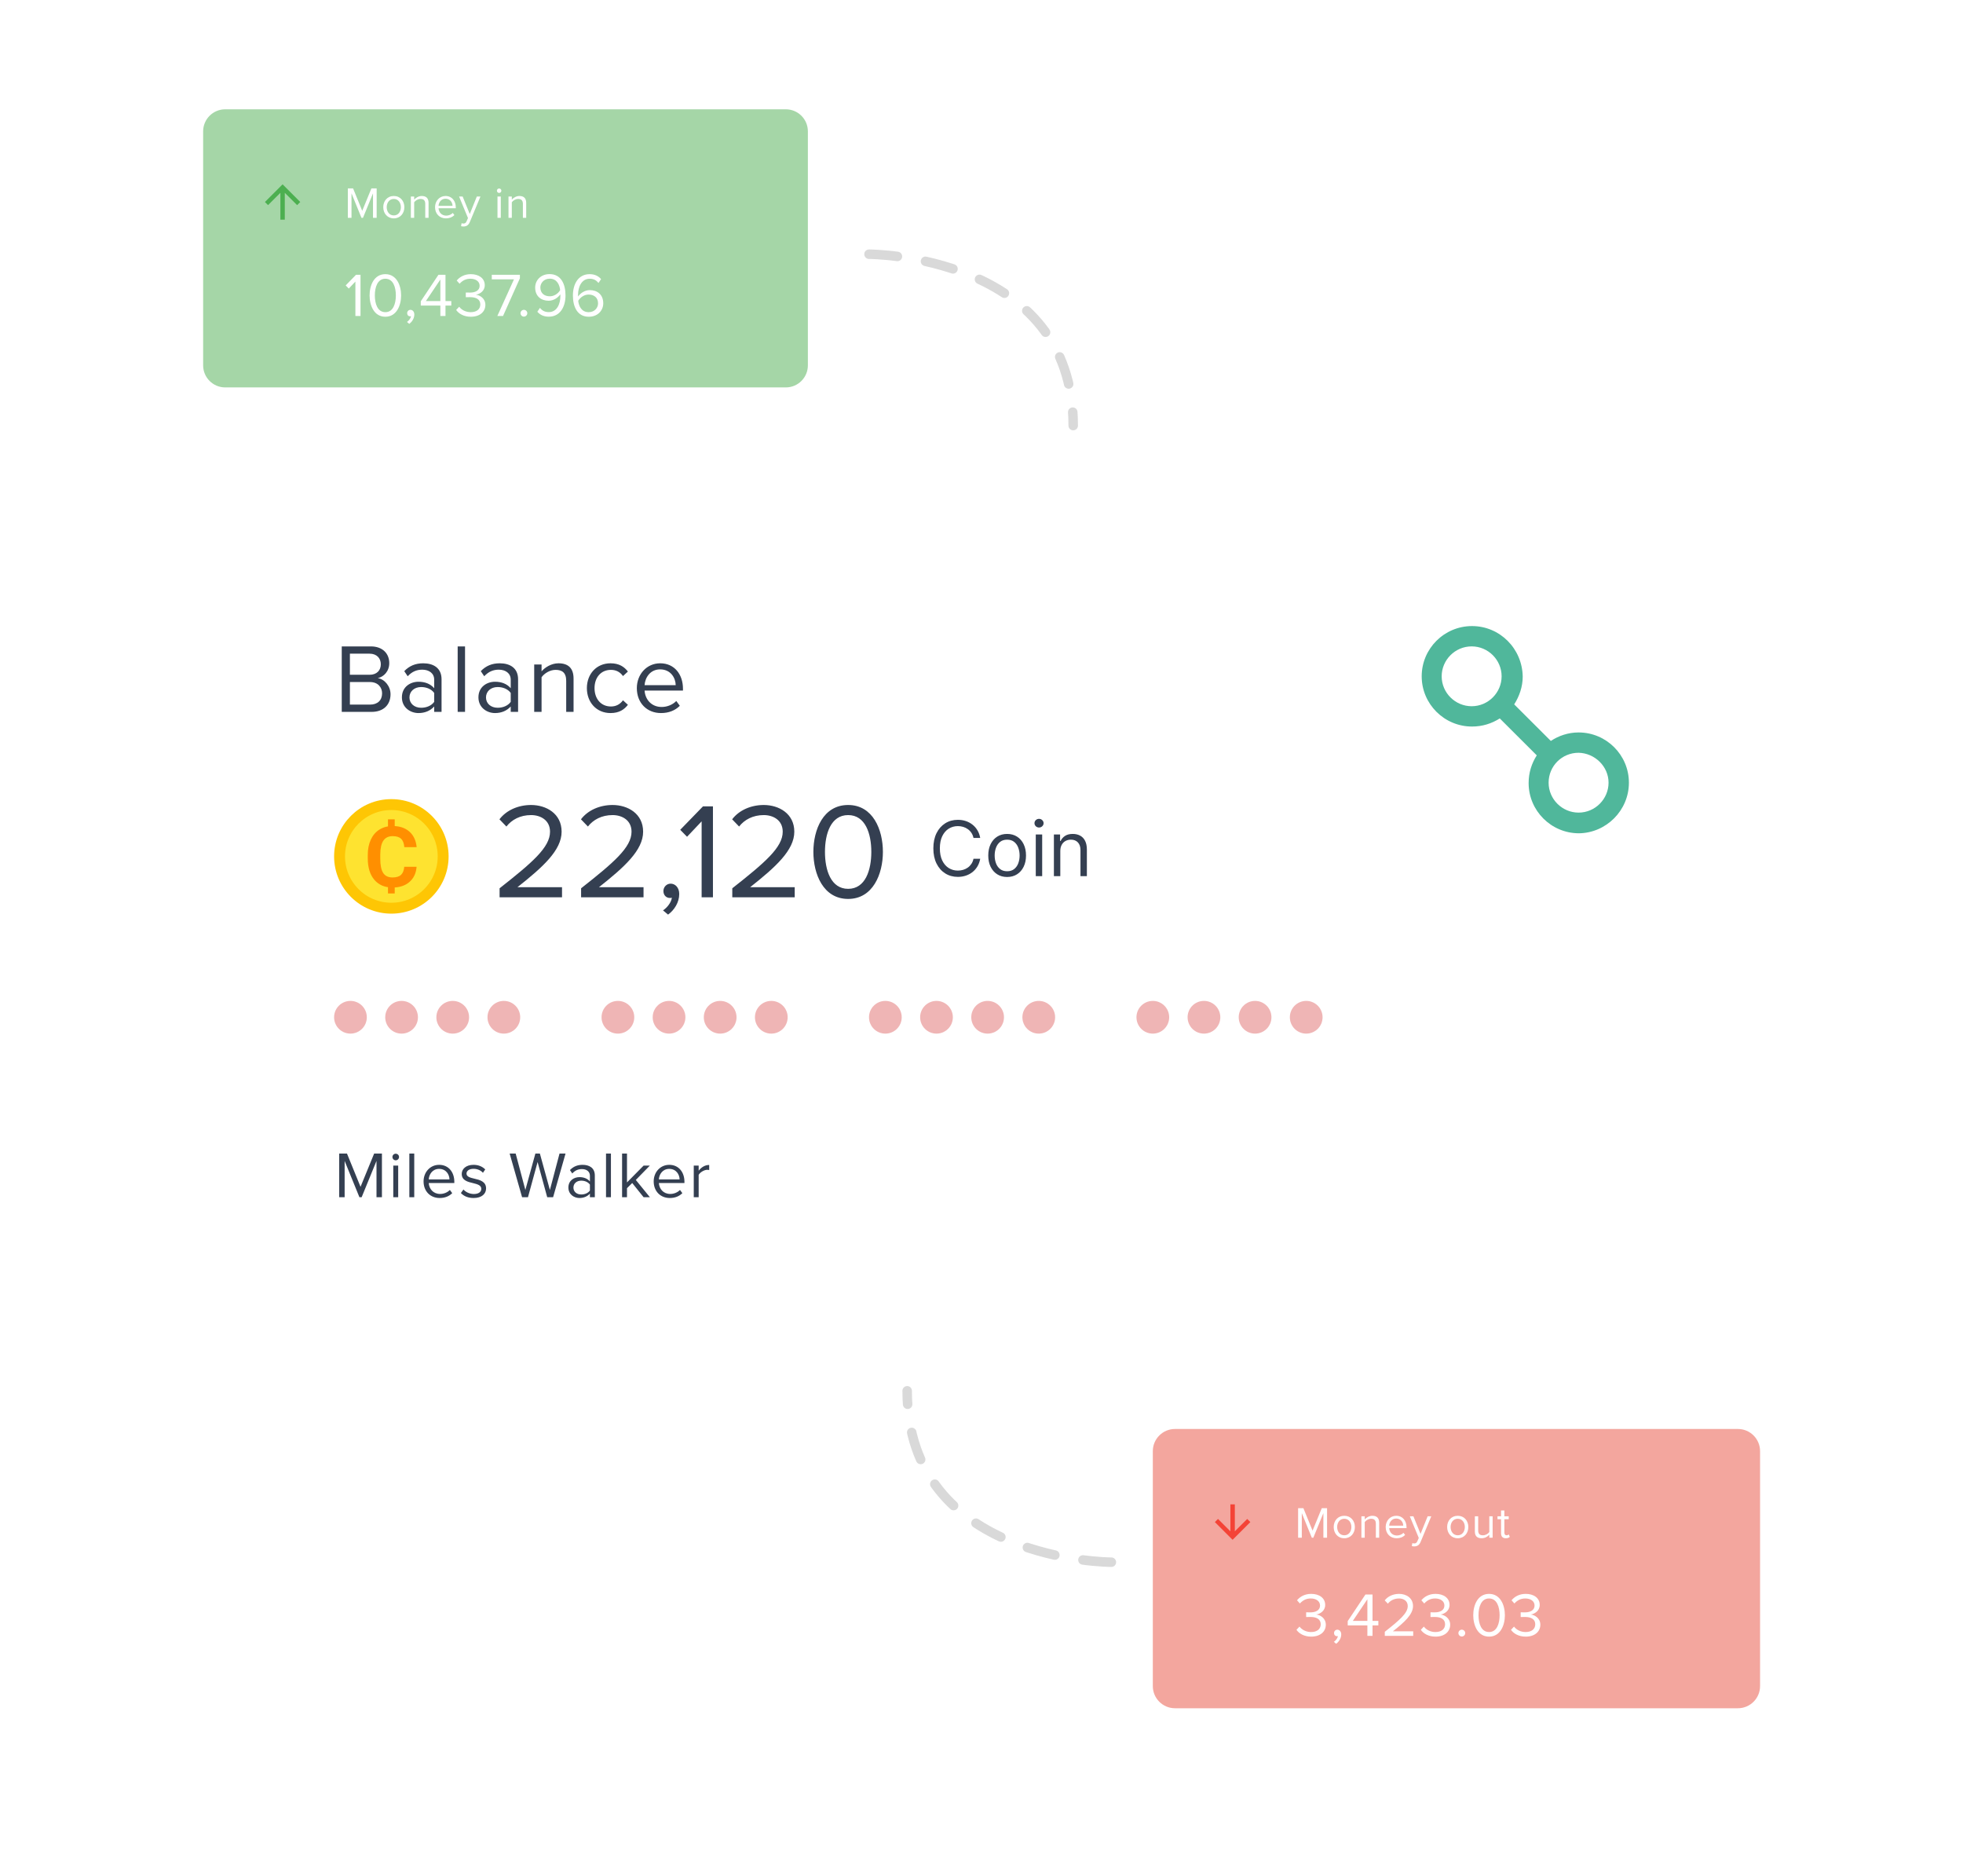
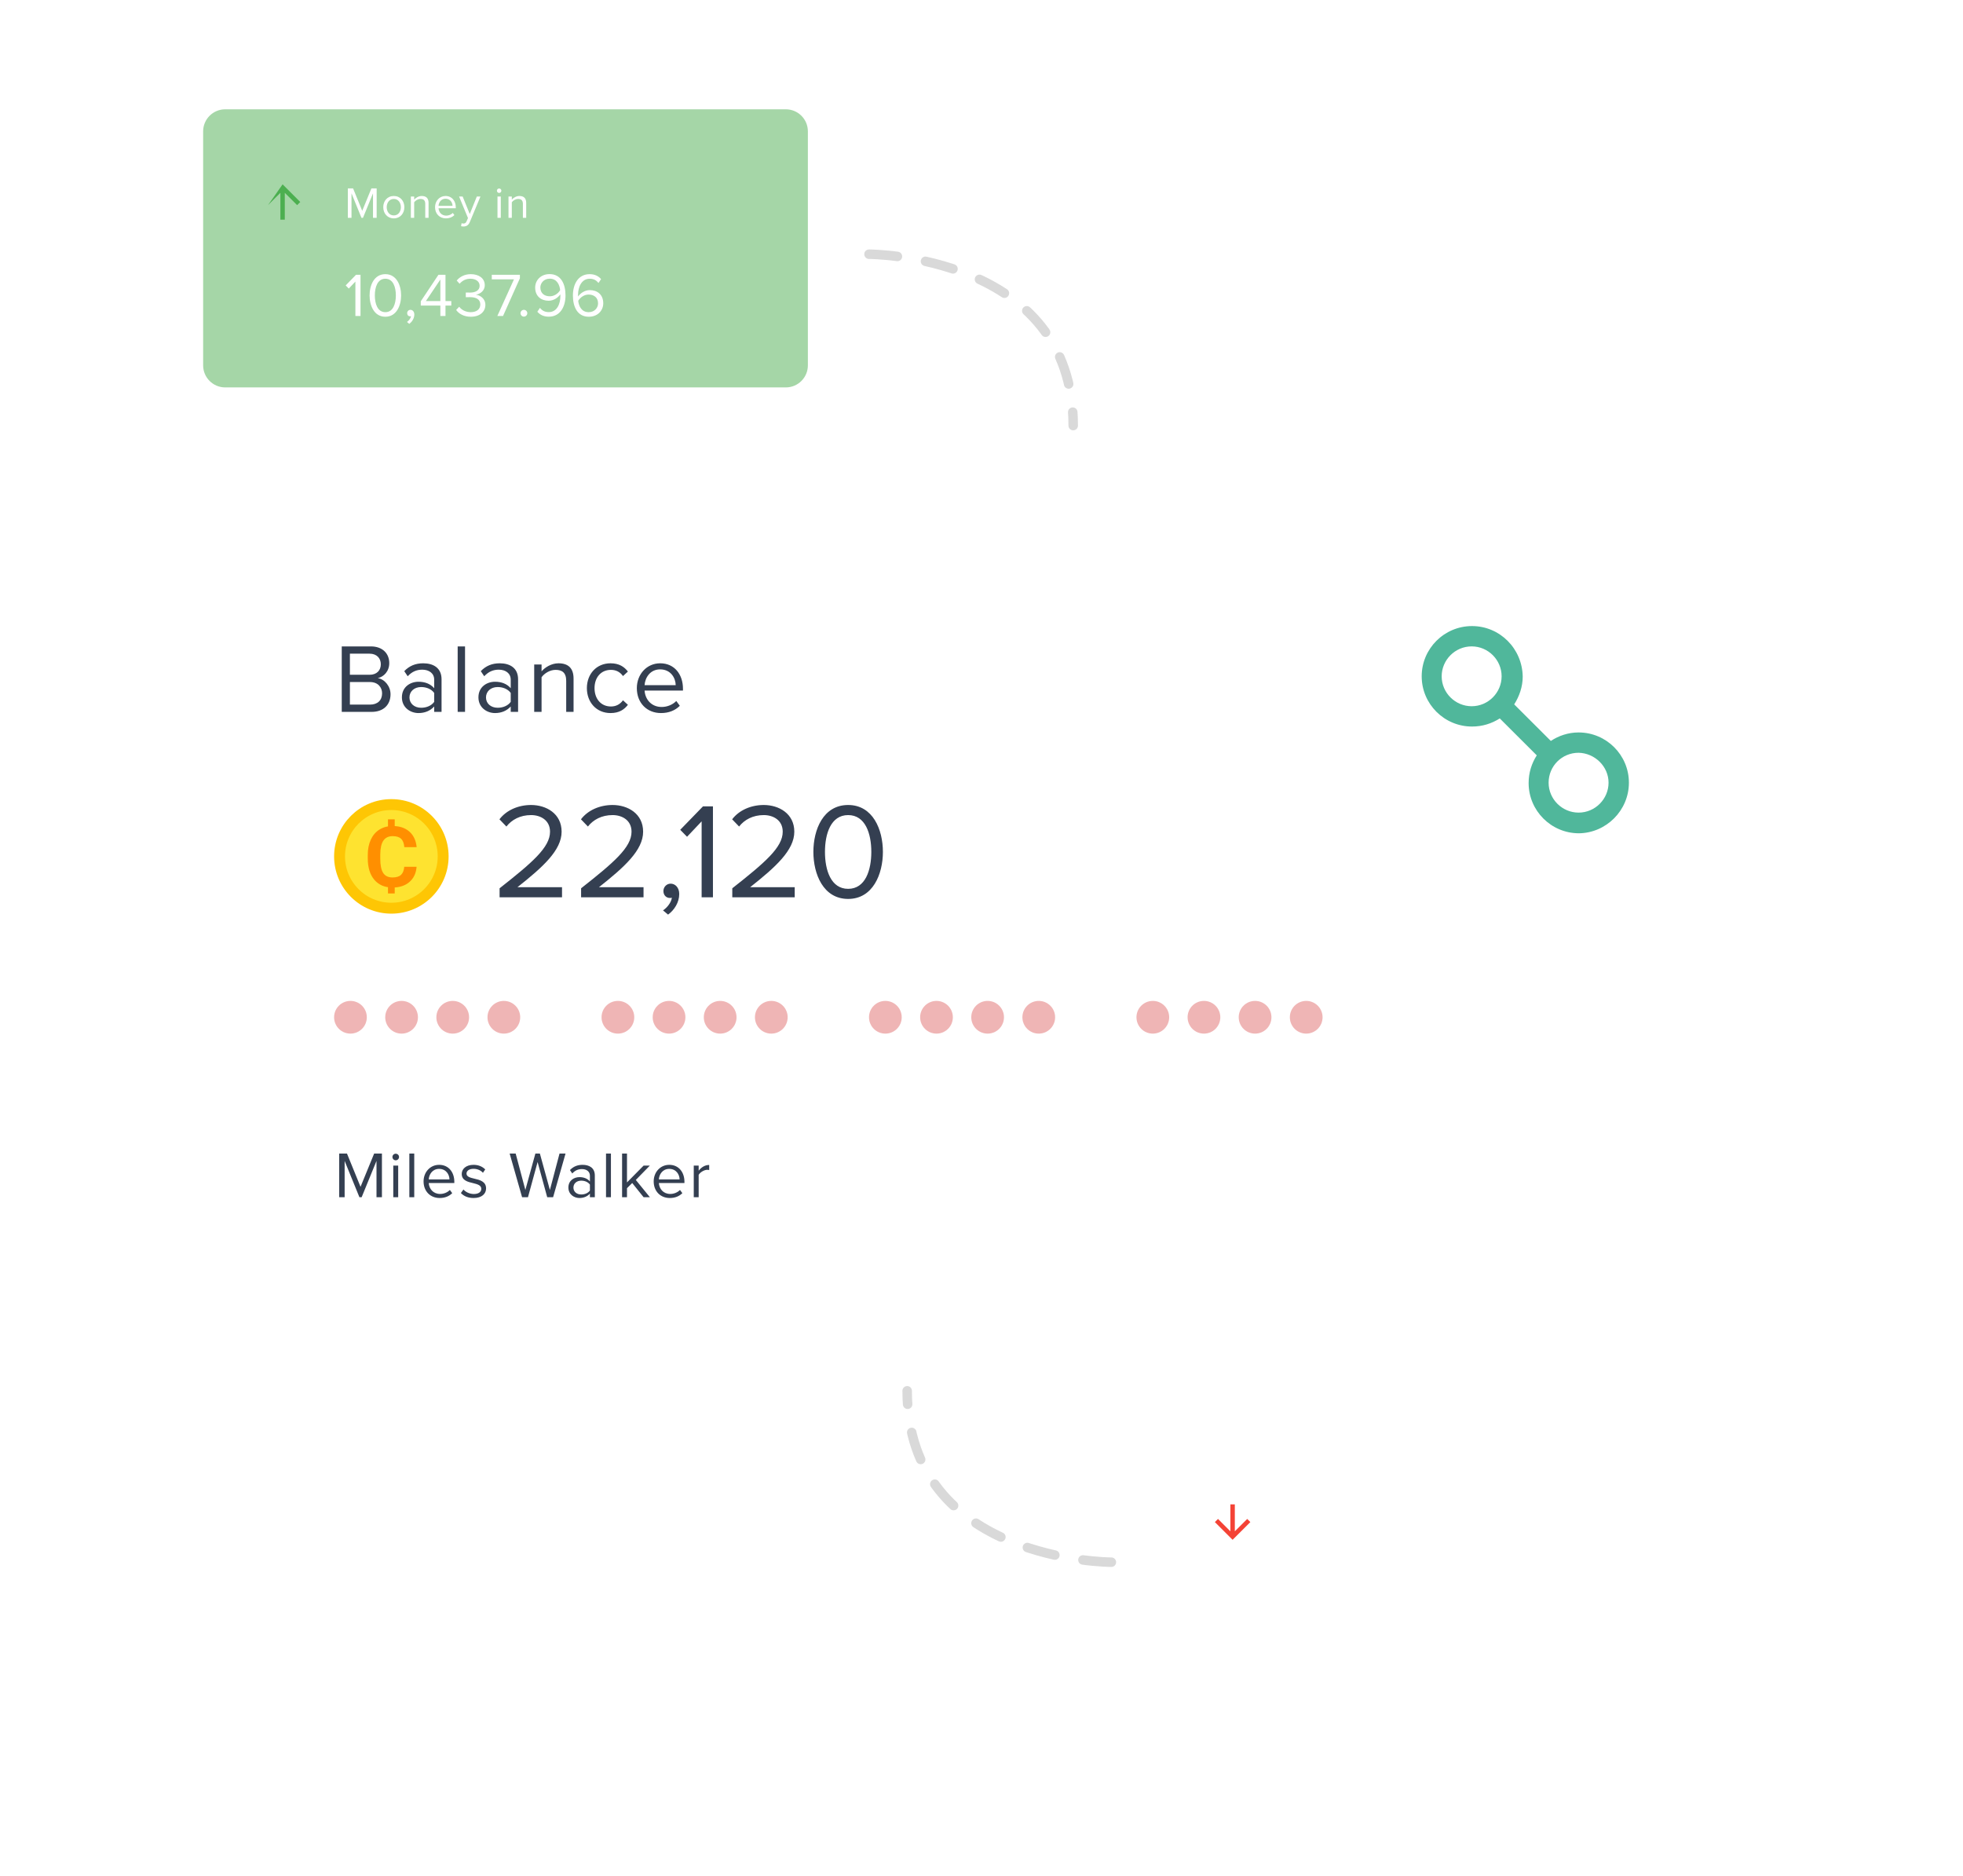
<svg xmlns="http://www.w3.org/2000/svg" width="360" height="344" viewBox="0 0 360 344" fill="none">
  <mask id="mask0_1413_305825" style="mask-type:luminance" maskUnits="userSpaceOnUse" x="0" y="0" width="360" height="344">
    <path d="M360 0.043H0V343.043H360V0.043Z" fill="white" />
  </mask>
  <g mask="url(#mask0_1413_305825)">
    <g filter="url(#filter0_d_1413_305825)">
      <path d="M316.729 86.543H43.271C39.958 86.543 37.271 89.23 37.271 92.543V240.543C37.271 243.857 39.958 246.543 43.271 246.543H316.729C320.043 246.543 322.729 243.857 322.729 240.543V92.543C322.729 89.23 320.043 86.543 316.729 86.543Z" fill="white" />
      <path d="M68.147 126.543C70.343 126.543 71.621 125.229 71.621 123.303C71.621 121.863 70.559 120.549 69.281 120.351C70.379 120.117 71.387 119.109 71.387 117.597C71.387 115.797 70.109 114.537 68.021 114.537H62.675V126.543H68.147ZM64.169 115.869H67.769C69.119 115.869 69.839 116.733 69.839 117.813C69.839 118.911 69.119 119.739 67.769 119.739H64.169V115.869ZM64.169 121.071H67.841C69.317 121.071 70.073 122.043 70.073 123.141C70.073 124.419 69.245 125.211 67.841 125.211H64.169V121.071ZM80.978 126.543V120.567C80.978 118.461 79.448 117.633 77.612 117.633C76.19 117.633 75.074 118.101 74.138 119.073L74.768 120.009C75.542 119.181 76.388 118.803 77.432 118.803C78.692 118.803 79.628 119.469 79.628 120.639V122.205C78.926 121.395 77.936 121.017 76.748 121.017C75.272 121.017 73.706 121.935 73.706 123.879C73.706 125.769 75.272 126.759 76.748 126.759C77.918 126.759 78.908 126.345 79.628 125.553V126.543H80.978ZM79.628 124.707C79.106 125.427 78.188 125.787 77.234 125.787C75.974 125.787 75.092 124.995 75.092 123.897C75.092 122.781 75.974 121.989 77.234 121.989C78.188 121.989 79.106 122.349 79.628 123.069V124.707ZM85.284 126.543V114.537H83.934V126.543H85.284ZM95.013 126.543V120.567C95.013 118.461 93.483 117.633 91.647 117.633C90.225 117.633 89.109 118.101 88.173 119.073L88.803 120.009C89.577 119.181 90.423 118.803 91.467 118.803C92.727 118.803 93.663 119.469 93.663 120.639V122.205C92.961 121.395 91.971 121.017 90.783 121.017C89.307 121.017 87.741 121.935 87.741 123.879C87.741 125.769 89.307 126.759 90.783 126.759C91.953 126.759 92.943 126.345 93.663 125.553V126.543H95.013ZM93.663 124.707C93.141 125.427 92.223 125.787 91.269 125.787C90.009 125.787 89.127 124.995 89.127 123.897C89.127 122.781 90.009 121.989 91.269 121.989C92.223 121.989 93.141 122.349 93.663 123.069V124.707ZM105.187 126.543V120.441C105.187 118.551 104.233 117.633 102.415 117.633C101.119 117.633 99.931 118.389 99.319 119.109V117.849H97.969V126.543H99.319V120.189C99.823 119.487 100.831 118.839 101.893 118.839C103.063 118.839 103.837 119.325 103.837 120.855V126.543H105.187ZM107.629 122.187C107.629 124.779 109.375 126.759 111.967 126.759C113.551 126.759 114.487 126.111 115.153 125.247L114.253 124.419C113.677 125.193 112.939 125.553 112.039 125.553C110.185 125.553 109.033 124.113 109.033 122.187C109.033 120.261 110.185 118.839 112.039 118.839C112.939 118.839 113.677 119.181 114.253 119.973L115.153 119.145C114.487 118.281 113.551 117.633 111.967 117.633C109.375 117.633 107.629 119.613 107.629 122.187ZM116.791 122.187C116.791 124.905 118.645 126.759 121.219 126.759C122.641 126.759 123.811 126.291 124.675 125.427L124.027 124.545C123.343 125.247 122.335 125.643 121.345 125.643C119.473 125.643 118.321 124.275 118.213 122.637H125.251V122.295C125.251 119.685 123.703 117.633 121.075 117.633C118.591 117.633 116.791 119.667 116.791 122.187ZM121.057 118.749C123.037 118.749 123.901 120.351 123.919 121.647H118.213C118.285 120.315 119.203 118.749 121.057 118.749Z" fill="#343F51" />
      <path fill-rule="evenodd" clip-rule="evenodd" d="M289.5 130.315C294.59 130.315 298.729 134.447 298.729 139.527C298.729 144.607 294.59 148.739 289.568 148.807C284.479 148.807 280.34 144.675 280.34 139.595C280.34 137.698 280.882 136.005 281.832 134.515H281.831L275.046 127.742C273.553 128.69 271.857 129.231 269.957 129.231C264.868 129.231 260.729 125.099 260.729 120.019C260.729 114.939 264.868 110.807 269.957 110.807C275.047 110.807 279.186 114.939 279.254 120.087C279.254 121.916 278.643 123.677 277.693 125.167L284.411 131.873C285.836 130.925 287.6 130.315 289.5 130.315ZM289.5 145.014C292.554 145.014 294.997 142.508 294.997 139.527C294.997 136.547 292.486 134.108 289.5 134.041C286.447 134.041 284.004 136.479 284.004 139.527C284.004 142.575 286.515 145.014 289.5 145.014ZM269.89 125.506C272.943 125.506 275.386 123 275.386 120.019C275.386 117.039 272.943 114.533 269.89 114.533C266.836 114.533 264.393 117.039 264.393 120.019C264.393 123.067 266.904 125.506 269.89 125.506Z" fill="#50B79B" />
      <path d="M71.771 162.543C77.018 162.543 81.271 158.29 81.271 153.043C81.271 147.796 77.018 143.543 71.771 143.543C66.525 143.543 62.271 147.796 62.271 153.043C62.271 158.29 66.525 162.543 71.771 162.543Z" fill="#FEE330" stroke="#FEC604" stroke-width="2" />
      <path d="M72.389 158.602H71.154V159.837H72.389V158.602Z" fill="#FF8F00" />
      <path d="M76.397 154.946C76.312 156.127 75.874 157.057 75.085 157.735C74.301 158.414 73.266 158.753 71.979 158.753C70.571 158.753 69.463 158.281 68.654 157.336C67.85 156.386 67.448 155.084 67.448 153.43V152.759C67.448 151.704 67.633 150.774 68.005 149.969C68.377 149.165 68.908 148.55 69.596 148.122C70.29 147.69 71.094 147.474 72.009 147.474C73.276 147.474 74.296 147.813 75.07 148.492C75.844 149.17 76.291 150.123 76.412 151.349H74.15C74.095 150.641 73.896 150.128 73.555 149.811C73.218 149.489 72.703 149.329 72.009 149.329C71.255 149.329 70.69 149.6 70.313 150.143C69.941 150.681 69.75 151.518 69.74 152.654V153.483C69.74 154.669 69.918 155.536 70.275 156.084C70.637 156.632 71.205 156.906 71.979 156.906C72.677 156.906 73.198 156.748 73.54 156.431C73.886 156.109 74.085 155.614 74.135 154.946H76.397Z" fill="#FF8F00" />
      <path d="M72.389 146.249H71.154V148.102H72.389V146.249Z" fill="#FF8F00" />
      <path d="M103.071 160.543V158.693H94.896C99.546 155.018 102.996 151.918 102.996 148.518C102.996 145.193 100.171 143.618 97.396 143.618C95.046 143.618 92.871 144.568 91.596 146.243L92.871 147.568C93.846 146.318 95.396 145.468 97.396 145.468C99.121 145.468 100.871 146.393 100.871 148.518C100.871 151.393 97.621 154.168 91.621 158.893V160.543H103.071ZM118.019 160.543V158.693H109.844C114.494 155.018 117.944 151.918 117.944 148.518C117.944 145.193 115.119 143.618 112.344 143.618C109.994 143.618 107.819 144.568 106.544 146.243L107.819 147.568C108.794 146.318 110.344 145.468 112.344 145.468C114.069 145.468 115.819 146.393 115.819 148.518C115.819 151.393 112.569 154.168 106.569 158.893V160.543H118.019ZM122.516 163.718C123.666 162.893 124.566 161.468 124.566 159.943C124.566 158.743 123.816 158.043 122.991 158.043C122.241 158.043 121.666 158.668 121.666 159.393C121.666 160.143 122.166 160.668 122.866 160.668C122.991 160.668 123.166 160.643 123.216 160.618C123.116 161.443 122.391 162.418 121.591 162.943L122.516 163.718ZM130.749 160.543V143.868H128.924L124.749 148.168L125.999 149.443L128.674 146.618V160.543H130.749ZM145.746 160.543V158.693H137.571C142.221 155.018 145.671 151.918 145.671 148.518C145.671 145.193 142.846 143.618 140.071 143.618C137.721 143.618 135.546 144.568 134.271 146.243L135.546 147.568C136.521 146.318 138.071 145.468 140.071 145.468C141.796 145.468 143.546 146.393 143.546 148.518C143.546 151.393 140.296 154.168 134.296 158.893V160.543H145.746ZM149.168 152.218C149.168 156.268 150.968 160.843 155.543 160.843C160.093 160.843 161.918 156.268 161.918 152.218C161.918 148.143 160.093 143.618 155.543 143.618C150.968 143.618 149.168 148.143 149.168 152.218ZM159.793 152.218C159.793 155.543 158.718 158.993 155.543 158.993C152.368 158.993 151.293 155.543 151.293 152.218C151.293 148.893 152.368 145.468 155.543 145.468C158.718 145.468 159.793 148.893 159.793 152.218Z" fill="#343F51" />
      <path opacity="0.5" d="M67.271 182.543C67.271 180.886 65.928 179.543 64.271 179.543C62.614 179.543 61.271 180.886 61.271 182.543C61.271 184.2 62.614 185.543 64.271 185.543C65.928 185.543 67.271 184.2 67.271 182.543Z" fill="#E06D6D" />
      <path opacity="0.5" d="M116.32 182.543C116.32 180.886 114.977 179.543 113.32 179.543C111.663 179.543 110.32 180.886 110.32 182.543C110.32 184.2 111.663 185.543 113.32 185.543C114.977 185.543 116.32 184.2 116.32 182.543Z" fill="#E06D6D" />
      <path opacity="0.5" d="M165.369 182.543C165.369 180.886 164.026 179.543 162.369 179.543C160.712 179.543 159.369 180.886 159.369 182.543C159.369 184.2 160.712 185.543 162.369 185.543C164.026 185.543 165.369 184.2 165.369 182.543Z" fill="#E06D6D" />
      <path opacity="0.5" d="M214.419 182.543C214.419 180.886 213.076 179.543 211.419 179.543C209.762 179.543 208.419 180.886 208.419 182.543C208.419 184.2 209.762 185.543 211.419 185.543C213.076 185.543 214.419 184.2 214.419 182.543Z" fill="#E06D6D" />
      <path opacity="0.5" d="M76.648 182.543C76.648 180.886 75.304 179.543 73.648 179.543C71.991 179.543 70.648 180.886 70.648 182.543C70.648 184.2 71.991 185.543 73.648 185.543C75.304 185.543 76.648 184.2 76.648 182.543Z" fill="#E06D6D" />
      <path opacity="0.5" d="M125.698 182.543C125.698 180.886 124.355 179.543 122.698 179.543C121.041 179.543 119.698 180.886 119.698 182.543C119.698 184.2 121.041 185.543 122.698 185.543C124.355 185.543 125.698 184.2 125.698 182.543Z" fill="#E06D6D" />
      <path opacity="0.5" d="M174.747 182.543C174.747 180.886 173.404 179.543 171.747 179.543C170.09 179.543 168.747 180.886 168.747 182.543C168.747 184.2 170.09 185.543 171.747 185.543C173.404 185.543 174.747 184.2 174.747 182.543Z" fill="#E06D6D" />
      <path opacity="0.5" d="M223.796 182.543C223.796 180.886 222.453 179.543 220.796 179.543C219.139 179.543 217.796 180.886 217.796 182.543C217.796 184.2 219.139 185.543 220.796 185.543C222.453 185.543 223.796 184.2 223.796 182.543Z" fill="#E06D6D" />
      <path opacity="0.5" d="M86.026 182.543C86.026 180.886 84.683 179.543 83.026 179.543C81.369 179.543 80.026 180.886 80.026 182.543C80.026 184.2 81.369 185.543 83.026 185.543C84.683 185.543 86.026 184.2 86.026 182.543Z" fill="#E06D6D" />
      <path opacity="0.5" d="M135.074 182.543C135.074 180.886 133.731 179.543 132.074 179.543C130.417 179.543 129.074 180.886 129.074 182.543C129.074 184.2 130.417 185.543 132.074 185.543C133.731 185.543 135.074 184.2 135.074 182.543Z" fill="#E06D6D" />
      <path opacity="0.5" d="M184.123 182.543C184.123 180.886 182.78 179.543 181.123 179.543C179.466 179.543 178.123 180.886 178.123 182.543C178.123 184.2 179.466 185.543 181.123 185.543C182.78 185.543 184.123 184.2 184.123 182.543Z" fill="#E06D6D" />
      <path opacity="0.5" d="M233.172 182.543C233.172 180.886 231.829 179.543 230.172 179.543C228.515 179.543 227.172 180.886 227.172 182.543C227.172 184.2 228.515 185.543 230.172 185.543C231.829 185.543 233.172 184.2 233.172 182.543Z" fill="#E06D6D" />
      <path opacity="0.5" d="M95.402 182.543C95.402 180.886 94.059 179.543 92.402 179.543C90.745 179.543 89.402 180.886 89.402 182.543C89.402 184.2 90.745 185.543 92.402 185.543C94.059 185.543 95.402 184.2 95.402 182.543Z" fill="#E06D6D" />
      <path opacity="0.5" d="M144.451 182.543C144.451 180.886 143.108 179.543 141.451 179.543C139.794 179.543 138.451 180.886 138.451 182.543C138.451 184.2 139.794 185.543 141.451 185.543C143.108 185.543 144.451 184.2 144.451 182.543Z" fill="#E06D6D" />
      <path opacity="0.5" d="M193.501 182.543C193.501 180.886 192.158 179.543 190.501 179.543C188.844 179.543 187.501 180.886 187.501 182.543C187.501 184.2 188.844 185.543 190.501 185.543C192.158 185.543 193.501 184.2 193.501 182.543Z" fill="#E06D6D" />
      <path opacity="0.5" d="M242.55 182.543C242.55 180.886 241.207 179.543 239.55 179.543C237.893 179.543 236.55 180.886 236.55 182.543C236.55 184.2 237.893 185.543 239.55 185.543C241.207 185.543 242.55 184.2 242.55 182.543Z" fill="#E06D6D" />
      <path d="M70.043 215.543V207.539H68.615L66.119 213.635L63.635 207.539H62.207V215.543H63.203V208.883L65.915 215.543H66.323L69.047 208.883V215.543H70.043ZM72.569 208.775C72.904 208.775 73.18 208.499 73.18 208.163C73.18 207.827 72.904 207.563 72.569 207.563C72.245 207.563 71.969 207.827 71.969 208.163C71.969 208.499 72.245 208.775 72.569 208.775ZM73.025 215.543V209.747H72.124V215.543H73.025ZM75.97 215.543V207.539H75.07V215.543H75.97ZM77.679 212.639C77.679 214.451 78.915 215.687 80.631 215.687C81.579 215.687 82.359 215.375 82.935 214.799L82.503 214.211C82.047 214.679 81.375 214.943 80.715 214.943C79.467 214.943 78.699 214.031 78.627 212.939H83.319V212.711C83.319 210.971 82.287 209.603 80.535 209.603C78.879 209.603 77.679 210.959 77.679 212.639ZM80.523 210.347C81.843 210.347 82.419 211.415 82.431 212.279H78.627C78.675 211.391 79.287 210.347 80.523 210.347ZM84.523 214.775C85.111 215.399 85.915 215.687 86.863 215.687C88.363 215.687 89.143 214.907 89.143 213.935C89.143 212.651 87.979 212.363 86.971 212.135C86.215 211.955 85.555 211.775 85.555 211.211C85.555 210.695 86.047 210.335 86.839 210.335C87.583 210.335 88.219 210.647 88.567 211.067L88.987 210.443C88.519 209.975 87.823 209.603 86.839 209.603C85.459 209.603 84.679 210.371 84.679 211.271C84.679 212.471 85.795 212.735 86.779 212.963C87.559 213.155 88.267 213.359 88.267 213.995C88.267 214.559 87.787 214.955 86.899 214.955C86.107 214.955 85.375 214.571 84.991 214.127L84.523 214.775ZM101.435 215.543L103.715 207.539H102.611L100.847 214.211L99.011 207.539H98.183L96.347 214.211L94.571 207.539H93.467L95.747 215.543H96.827L98.591 209.087L100.355 215.543H101.435ZM109.086 215.543V211.559C109.086 210.155 108.066 209.603 106.842 209.603C105.894 209.603 105.15 209.915 104.526 210.563L104.946 211.187C105.462 210.635 106.026 210.383 106.722 210.383C107.562 210.383 108.186 210.827 108.186 211.607V212.651C107.718 212.111 107.058 211.859 106.266 211.859C105.282 211.859 104.238 212.471 104.238 213.767C104.238 215.027 105.282 215.687 106.266 215.687C107.046 215.687 107.706 215.411 108.186 214.883V215.543H109.086ZM108.186 214.319C107.838 214.799 107.226 215.039 106.59 215.039C105.75 215.039 105.162 214.511 105.162 213.779C105.162 213.035 105.75 212.507 106.59 212.507C107.226 212.507 107.838 212.747 108.186 213.227V214.319ZM112.04 215.543V207.539H111.14V215.543H112.04ZM119.185 215.543L116.605 212.375L119.173 209.747H118.033L114.985 212.831V207.539H114.085V215.543H114.985V213.887L115.945 212.939L118.033 215.543H119.185ZM119.882 212.639C119.882 214.451 121.118 215.687 122.834 215.687C123.782 215.687 124.562 215.375 125.138 214.799L124.706 214.211C124.25 214.679 123.578 214.943 122.918 214.943C121.67 214.943 120.902 214.031 120.83 212.939H125.522V212.711C125.522 210.971 124.49 209.603 122.738 209.603C121.082 209.603 119.882 210.959 119.882 212.639ZM122.726 210.347C124.046 210.347 124.622 211.415 124.634 212.279H120.83C120.878 211.391 121.49 210.347 122.726 210.347ZM128.13 215.543V211.439C128.394 210.971 129.15 210.515 129.702 210.515C129.846 210.515 129.954 210.527 130.062 210.551V209.627C129.27 209.627 128.598 210.071 128.13 210.683V209.747H127.23V215.543H128.13Z" fill="#343F51" />
    </g>
-     <path d="M318.719 262.043H215.483C213.239 262.043 211.419 263.863 211.419 266.107V309.19C211.419 311.435 213.239 313.254 215.483 313.254H318.719C320.963 313.254 322.783 311.435 322.783 309.19V266.107C322.783 263.863 320.963 262.043 318.719 262.043Z" fill="#F3A69E" />
    <path d="M225.645 275.862V280.809L223.373 278.537L222.8 279.114L226.051 282.365L229.303 279.114L228.73 278.541L226.458 280.809V275.862H225.645Z" fill="#F44336" />
    <path d="M243.374 281.985V276.563H242.406L240.715 280.692L239.033 276.563H238.065V281.985H238.74V277.473L240.577 281.985H240.854L242.699 277.473V281.985H243.374ZM246.532 282.082C247.727 282.082 248.475 281.156 248.475 280.018C248.475 278.88 247.727 277.961 246.532 277.961C245.337 277.961 244.59 278.88 244.59 280.018C244.59 281.156 245.337 282.082 246.532 282.082ZM246.532 281.538C245.695 281.538 245.224 280.822 245.224 280.018C245.224 279.221 245.695 278.506 246.532 278.506C247.37 278.506 247.833 279.221 247.833 280.018C247.833 280.822 247.37 281.538 246.532 281.538ZM252.932 281.985V279.229C252.932 278.376 252.501 277.961 251.68 277.961C251.095 277.961 250.558 278.303 250.282 278.628V278.059H249.672V281.985H250.282V279.115C250.509 278.798 250.965 278.506 251.444 278.506C251.973 278.506 252.322 278.725 252.322 279.416V281.985H252.932ZM254.125 280.018C254.125 281.245 254.962 282.082 256.125 282.082C256.767 282.082 257.295 281.871 257.685 281.481L257.393 281.083C257.084 281.4 256.629 281.578 256.182 281.578C255.336 281.578 254.816 280.961 254.767 280.221H257.946V280.066C257.946 278.888 257.246 277.961 256.06 277.961C254.938 277.961 254.125 278.88 254.125 280.018ZM256.052 278.465C256.946 278.465 257.336 279.189 257.344 279.774H254.767C254.8 279.172 255.214 278.465 256.052 278.465ZM258.917 283.521C259.031 283.554 259.234 283.578 259.364 283.578C259.884 283.57 260.282 283.35 260.518 282.781L262.485 278.059H261.819L260.518 281.278L259.209 278.059H258.551L260.193 282.026L259.933 282.619C259.795 282.944 259.616 283.033 259.348 283.033C259.25 283.033 259.104 283.009 259.014 282.968L258.917 283.521ZM267.339 282.082C268.533 282.082 269.281 281.156 269.281 280.018C269.281 278.88 268.533 277.961 267.339 277.961C266.144 277.961 265.396 278.88 265.396 280.018C265.396 281.156 266.144 282.082 267.339 282.082ZM267.339 281.538C266.501 281.538 266.03 280.822 266.03 280.018C266.03 279.221 266.501 278.506 267.339 278.506C268.176 278.506 268.639 279.221 268.639 280.018C268.639 280.822 268.176 281.538 267.339 281.538ZM273.738 281.985V278.059H273.128V280.944C272.901 281.261 272.446 281.538 271.966 281.538C271.438 281.538 271.088 281.335 271.088 280.644V278.059H270.478V280.831C270.478 281.684 270.909 282.082 271.73 282.082C272.315 282.082 272.828 281.774 273.128 281.432V281.985H273.738ZM276.15 282.082C276.508 282.082 276.728 281.977 276.882 281.83L276.703 281.375C276.622 281.465 276.459 281.538 276.289 281.538C276.02 281.538 275.89 281.326 275.89 281.034V278.595H276.687V278.059H275.89V276.986H275.281V278.059H274.63V278.595H275.281V281.164C275.281 281.749 275.573 282.082 276.15 282.082Z" fill="white" />
    <path d="M237.761 298.87C238.228 299.552 239.173 300.121 240.459 300.121C242.131 300.121 243.144 299.2 243.144 297.936C243.144 296.719 242.086 296.127 241.392 296.07C242.109 295.945 243.03 295.399 243.03 294.306C243.03 293.02 241.915 292.28 240.459 292.28C239.286 292.28 238.41 292.793 237.864 293.453L238.387 294.044C238.945 293.441 239.56 293.123 240.39 293.123C241.312 293.123 242.086 293.578 242.086 294.42C242.086 295.296 241.278 295.672 240.322 295.672C240.015 295.672 239.662 295.672 239.537 295.66V296.525C239.651 296.514 240.003 296.514 240.322 296.514C241.437 296.514 242.211 296.912 242.211 297.857C242.211 298.733 241.54 299.279 240.436 299.279C239.537 299.279 238.763 298.87 238.319 298.278L237.761 298.87ZM245.039 301.43C245.563 301.055 245.972 300.406 245.972 299.712C245.972 299.165 245.631 298.847 245.255 298.847C244.914 298.847 244.652 299.131 244.652 299.461C244.652 299.803 244.88 300.042 245.198 300.042C245.255 300.042 245.335 300.03 245.358 300.019C245.312 300.395 244.982 300.838 244.618 301.077L245.039 301.43ZM251.712 299.985V298.062H252.781V297.231H251.712V292.394H250.414L247.16 297.276V298.062H250.767V299.985H251.712ZM250.767 297.231H248.104L250.767 293.27V297.231ZM259.171 299.985V299.143H255.45C257.567 297.47 259.137 296.059 259.137 294.511C259.137 292.997 257.851 292.28 256.588 292.28C255.518 292.28 254.528 292.713 253.948 293.475L254.528 294.078C254.972 293.509 255.677 293.123 256.588 293.123C257.373 293.123 258.17 293.544 258.17 294.511C258.17 295.82 256.69 297.083 253.959 299.234V299.985H259.171ZM260.568 298.87C261.035 299.552 261.979 300.121 263.265 300.121C264.938 300.121 265.951 299.2 265.951 297.936C265.951 296.719 264.893 296.127 264.198 296.07C264.915 295.945 265.837 295.399 265.837 294.306C265.837 293.02 264.722 292.28 263.265 292.28C262.093 292.28 261.217 292.793 260.67 293.453L261.194 294.044C261.752 293.441 262.366 293.123 263.197 293.123C264.119 293.123 264.893 293.578 264.893 294.42C264.893 295.296 264.085 295.672 263.129 295.672C262.821 295.672 262.469 295.672 262.343 295.66V296.525C262.457 296.514 262.81 296.514 263.129 296.514C264.244 296.514 265.018 296.912 265.018 297.857C265.018 298.733 264.346 299.279 263.242 299.279C262.343 299.279 261.57 298.87 261.126 298.278L260.568 298.87ZM267.459 299.473C267.459 299.814 267.743 300.099 268.085 300.099C268.426 300.099 268.711 299.814 268.711 299.473C268.711 299.131 268.426 298.847 268.085 298.847C267.743 298.847 267.459 299.131 267.459 299.473ZM270.182 296.195C270.182 298.039 271.002 300.121 273.084 300.121C275.156 300.121 275.986 298.039 275.986 296.195C275.986 294.34 275.156 292.28 273.084 292.28C271.002 292.28 270.182 294.34 270.182 296.195ZM275.019 296.195C275.019 297.709 274.53 299.279 273.084 299.279C271.639 299.279 271.15 297.709 271.15 296.195C271.15 294.682 271.639 293.123 273.084 293.123C274.53 293.123 275.019 294.682 275.019 296.195ZM277.103 298.87C277.57 299.552 278.515 300.121 279.801 300.121C281.473 300.121 282.486 299.2 282.486 297.936C282.486 296.719 281.428 296.127 280.734 296.07C281.451 295.945 282.373 295.399 282.373 294.306C282.373 293.02 281.257 292.28 279.801 292.28C278.628 292.28 277.752 292.793 277.206 293.453L277.729 294.044C278.287 293.441 278.902 293.123 279.732 293.123C280.654 293.123 281.428 293.578 281.428 294.42C281.428 295.296 280.62 295.672 279.664 295.672C279.357 295.672 279.004 295.672 278.879 295.66V296.525C278.993 296.514 279.345 296.514 279.664 296.514C280.779 296.514 281.553 296.912 281.553 297.857C281.553 298.733 280.882 299.279 279.778 299.279C278.879 299.279 278.105 298.87 277.661 298.278L277.103 298.87Z" fill="white" />
    <path d="M144.112 20.043H41.302C39.067 20.043 37.254 21.855 37.254 24.091V66.996C37.254 69.231 39.067 71.043 41.302 71.043H144.112C146.347 71.043 148.159 69.231 148.159 66.996V24.091C148.159 21.855 146.347 20.043 144.112 20.043Z" fill="#A5D6A7" />
-     <path d="M52.23 40.281V35.355L54.493 37.618L55.064 37.043L51.826 33.805L48.588 37.043L49.158 37.614L51.421 35.355V40.281H52.23Z" fill="#4CAF50" />
+     <path d="M52.23 40.281V35.355L54.493 37.618L55.064 37.043L51.826 33.805L49.158 37.614L51.421 35.355V40.281H52.23Z" fill="#4CAF50" />
    <path d="M69.077 39.948V34.548H68.113L66.43 38.661L64.754 34.548H63.791V39.948H64.463V35.455L66.292 39.948H66.567L68.405 35.455V39.948H69.077ZM72.222 40.045C73.412 40.045 74.157 39.122 74.157 37.989C74.157 36.856 73.412 35.941 72.222 35.941C71.032 35.941 70.288 36.856 70.288 37.989C70.288 39.122 71.032 40.045 72.222 40.045ZM72.222 39.503C71.389 39.503 70.919 38.79 70.919 37.989C70.919 37.196 71.389 36.483 72.222 36.483C73.056 36.483 73.518 37.196 73.518 37.989C73.518 38.79 73.056 39.503 72.222 39.503ZM78.596 39.948V37.204C78.596 36.354 78.167 35.941 77.349 35.941C76.766 35.941 76.232 36.281 75.957 36.605V36.038H75.349V39.948H75.957V37.09C76.183 36.775 76.637 36.483 77.114 36.483C77.64 36.483 77.989 36.702 77.989 37.39V39.948H78.596ZM79.784 37.989C79.784 39.211 80.618 40.045 81.775 40.045C82.415 40.045 82.941 39.835 83.33 39.446L83.038 39.049C82.731 39.365 82.277 39.543 81.832 39.543C80.99 39.543 80.472 38.928 80.424 38.191H83.589V38.038C83.589 36.864 82.892 35.941 81.711 35.941C80.594 35.941 79.784 36.856 79.784 37.989ZM81.702 36.443C82.593 36.443 82.982 37.163 82.99 37.746H80.424C80.456 37.147 80.869 36.443 81.702 36.443ZM84.556 41.478C84.669 41.51 84.871 41.535 85.001 41.535C85.519 41.527 85.916 41.308 86.151 40.741L88.11 36.038H87.446L86.151 39.244L84.847 36.038H84.192L85.827 39.989L85.568 40.579C85.43 40.903 85.252 40.992 84.985 40.992C84.888 40.992 84.742 40.968 84.653 40.928L84.556 41.478ZM91.534 35.382C91.761 35.382 91.947 35.196 91.947 34.969C91.947 34.743 91.761 34.565 91.534 34.565C91.316 34.565 91.13 34.743 91.13 34.969C91.13 35.196 91.316 35.382 91.534 35.382ZM91.842 39.948V36.038H91.235V39.948H91.842ZM96.502 39.948V37.204C96.502 36.354 96.073 35.941 95.255 35.941C94.672 35.941 94.138 36.281 93.863 36.605V36.038H93.255V39.948H93.863V37.09C94.089 36.775 94.543 36.483 95.02 36.483C95.546 36.483 95.895 36.702 95.895 37.39V39.948H96.502Z" fill="white" />
    <path d="M66.117 57.948V50.389H65.29L63.397 52.338L63.964 52.916L65.177 51.635V57.948H66.117ZM67.78 54.174C67.78 56.01 68.596 58.084 70.67 58.084C72.733 58.084 73.56 56.01 73.56 54.174C73.56 52.327 72.733 50.275 70.67 50.275C68.596 50.275 67.78 52.327 67.78 54.174ZM72.597 54.174C72.597 55.681 72.109 57.245 70.67 57.245C69.231 57.245 68.743 55.681 68.743 54.174C68.743 52.667 69.231 51.114 70.67 51.114C72.109 51.114 72.597 52.667 72.597 54.174ZM75.055 59.387C75.576 59.013 75.984 58.367 75.984 57.676C75.984 57.132 75.644 56.815 75.27 56.815C74.93 56.815 74.67 57.098 74.67 57.427C74.67 57.767 74.896 58.005 75.214 58.005C75.27 58.005 75.35 57.993 75.372 57.982C75.327 58.356 74.998 58.798 74.636 59.036L75.055 59.387ZM81.7 57.948V56.033H82.765V55.205H81.7V50.389H80.408L77.167 55.251V56.033H80.759V57.948H81.7ZM80.759 55.205H78.107L80.759 51.261V55.205ZM83.655 56.837C84.119 57.517 85.06 58.084 86.341 58.084C88.007 58.084 89.015 57.166 89.015 55.908C89.015 54.695 87.961 54.106 87.27 54.049C87.984 53.925 88.902 53.381 88.902 52.293C88.902 51.012 87.791 50.275 86.341 50.275C85.173 50.275 84.301 50.785 83.757 51.443L84.278 52.032C84.833 51.431 85.445 51.114 86.273 51.114C87.191 51.114 87.961 51.567 87.961 52.406C87.961 53.279 87.157 53.653 86.205 53.653C85.899 53.653 85.547 53.653 85.423 53.641V54.503C85.536 54.491 85.887 54.491 86.205 54.491C87.315 54.491 88.086 54.888 88.086 55.829C88.086 56.701 87.417 57.245 86.318 57.245C85.423 57.245 84.652 56.837 84.21 56.248L83.655 56.837ZM92.251 57.948L95.345 51.035V50.389H90.188V51.227H94.257L91.208 57.948H92.251ZM95.456 57.438C95.456 57.778 95.74 58.061 96.08 58.061C96.42 58.061 96.703 57.778 96.703 57.438C96.703 57.098 96.42 56.815 96.08 56.815C95.74 56.815 95.456 57.098 95.456 57.438ZM98.543 57.166C99.019 57.71 99.676 58.073 100.639 58.073C102.759 58.073 103.711 56.214 103.711 54.174C103.711 52.111 102.906 50.264 100.787 50.264C99.144 50.264 98.146 51.431 98.146 52.735C98.146 54.344 99.268 55.149 100.628 55.149C101.591 55.149 102.43 54.491 102.759 53.97C102.77 54.072 102.77 54.174 102.77 54.276C102.77 55.704 102.169 57.234 100.639 57.234C99.858 57.234 99.404 56.917 99.019 56.463L98.543 57.166ZM102.725 53.211C102.328 53.879 101.591 54.333 100.843 54.333C99.869 54.333 99.098 53.811 99.098 52.701C99.098 51.987 99.676 51.103 100.832 51.103C102.147 51.103 102.645 52.27 102.725 53.211ZM105.067 54.185C105.067 56.237 105.872 58.084 107.98 58.084C109.634 58.084 110.632 56.928 110.632 55.613C110.632 54.004 109.521 53.199 108.161 53.199C107.186 53.199 106.348 53.857 106.019 54.378C106.008 54.276 106.008 54.185 106.008 54.083C106.008 52.599 106.676 51.114 108.138 51.114C108.932 51.114 109.374 51.431 109.759 51.885L110.235 51.182C109.77 50.649 109.113 50.275 108.138 50.275C106.019 50.275 105.067 52.134 105.067 54.185ZM109.68 55.647C109.68 56.373 109.113 57.245 107.946 57.245C106.631 57.245 106.132 56.089 106.042 55.149C106.461 54.48 107.186 54.015 107.934 54.015C108.909 54.015 109.68 54.537 109.68 55.647Z" fill="white" />
    <path d="M203.818 286.47C203.818 286.47 166.369 286.47 166.369 255.043" stroke="#D9D9D9" stroke-width="1.742" stroke-linecap="round" stroke-dasharray="5.23 5.23" />
    <path d="M159.369 46.616C159.369 46.616 196.818 46.616 196.818 78.043" stroke="#D9D9D9" stroke-width="1.742" stroke-linecap="round" stroke-dasharray="5.23 5.23" />
  </g>
-   <path d="M179.764 153.659H178.531C178.458 153.304 178.33 152.992 178.148 152.724C177.969 152.455 177.75 152.23 177.491 152.047C177.236 151.862 176.952 151.722 176.641 151.63C176.329 151.537 176.004 151.49 175.666 151.49C175.049 151.49 174.491 151.646 173.99 151.958C173.493 152.269 173.097 152.729 172.801 153.335C172.51 153.942 172.364 154.686 172.364 155.568C172.364 156.45 172.51 157.195 172.801 157.801C173.097 158.408 173.493 158.867 173.99 159.179C174.491 159.491 175.049 159.646 175.666 159.646C176.004 159.646 176.329 159.6 176.641 159.507C176.952 159.414 177.236 159.277 177.491 159.094C177.75 158.909 177.969 158.682 178.148 158.413C178.33 158.141 178.458 157.83 178.531 157.478H179.764C179.671 157.999 179.502 158.464 179.257 158.876C179.011 159.287 178.706 159.637 178.342 159.925C177.977 160.21 177.568 160.427 177.113 160.576C176.662 160.726 176.18 160.8 175.666 160.8C174.797 160.8 174.025 160.588 173.349 160.164C172.672 159.739 172.14 159.136 171.752 158.353C171.364 157.571 171.17 156.643 171.17 155.568C171.17 154.494 171.364 153.566 171.752 152.783C172.14 152.001 172.672 151.397 173.349 150.973C174.025 150.549 174.797 150.337 175.666 150.337C176.18 150.337 176.662 150.411 177.113 150.56C177.568 150.71 177.977 150.928 178.342 151.217C178.706 151.502 179.011 151.85 179.257 152.261C179.502 152.669 179.671 153.135 179.764 153.659ZM184.701 160.82C184.012 160.82 183.407 160.656 182.886 160.328C182.369 160 181.964 159.54 181.673 158.95C181.384 158.36 181.24 157.67 181.24 156.881C181.24 156.086 181.384 155.391 181.673 154.798C181.964 154.204 182.369 153.743 182.886 153.415C183.407 153.087 184.012 152.923 184.701 152.923C185.391 152.923 185.994 153.087 186.512 153.415C187.032 153.743 187.437 154.204 187.725 154.798C188.017 155.391 188.163 156.086 188.163 156.881C188.163 157.67 188.017 158.36 187.725 158.95C187.437 159.54 187.032 160 186.512 160.328C185.994 160.656 185.391 160.82 184.701 160.82ZM184.701 159.766C185.225 159.766 185.656 159.632 185.994 159.363C186.332 159.094 186.583 158.741 186.745 158.304C186.908 157.866 186.989 157.392 186.989 156.881C186.989 156.371 186.908 155.895 186.745 155.454C186.583 155.013 186.332 154.657 185.994 154.385C185.656 154.113 185.225 153.977 184.701 153.977C184.177 153.977 183.746 154.113 183.408 154.385C183.07 154.657 182.82 155.013 182.657 155.454C182.495 155.895 182.414 156.371 182.414 156.881C182.414 157.392 182.495 157.866 182.657 158.304C182.82 158.741 183.07 159.094 183.408 159.363C183.746 159.632 184.177 159.766 184.701 159.766ZM189.954 160.661V153.022H191.128V160.661H189.954ZM190.551 151.749C190.322 151.749 190.125 151.671 189.959 151.515C189.797 151.359 189.716 151.172 189.716 150.953C189.716 150.734 189.797 150.547 189.959 150.391C190.125 150.235 190.322 150.157 190.551 150.157C190.78 150.157 190.975 150.235 191.138 150.391C191.304 150.547 191.387 150.734 191.387 150.953C191.387 151.172 191.304 151.359 191.138 151.515C190.975 151.671 190.78 151.749 190.551 151.749ZM194.451 156.066V160.661H193.278V153.022H194.412V154.216H194.511C194.69 153.828 194.962 153.516 195.327 153.281C195.691 153.042 196.162 152.923 196.739 152.923C197.256 152.923 197.709 153.029 198.097 153.241C198.485 153.45 198.786 153.768 199.002 154.196C199.217 154.62 199.325 155.157 199.325 155.807V160.661H198.151V155.887C198.151 155.287 197.996 154.819 197.684 154.484C197.372 154.146 196.945 153.977 196.401 153.977C196.026 153.977 195.691 154.058 195.396 154.221C195.104 154.383 194.874 154.62 194.705 154.932C194.536 155.243 194.451 155.621 194.451 156.066Z" fill="#343F51" />
  <defs>
    <filter id="filter0_d_1413_305825" x="29.271" y="82.543" width="301.458" height="176" filterUnits="userSpaceOnUse" color-interpolation-filters="sRGB">
      <feFlood flood-opacity="0" result="BackgroundImageFix" />
      <feColorMatrix in="SourceAlpha" type="matrix" values="0 0 0 0 0 0 0 0 0 0 0 0 0 0 0 0 0 0 127 0" result="hardAlpha" />
      <feOffset dy="4" />
      <feGaussianBlur stdDeviation="4" />
      <feColorMatrix type="matrix" values="0 0 0 0 0.329 0 0 0 0 0.431 0 0 0 0 0.478 0 0 0 0.24 0" />
      <feBlend mode="multiply" in2="BackgroundImageFix" result="effect1_dropShadow_1413_305825" />
      <feBlend mode="normal" in="SourceGraphic" in2="effect1_dropShadow_1413_305825" result="shape" />
    </filter>
  </defs>
</svg>